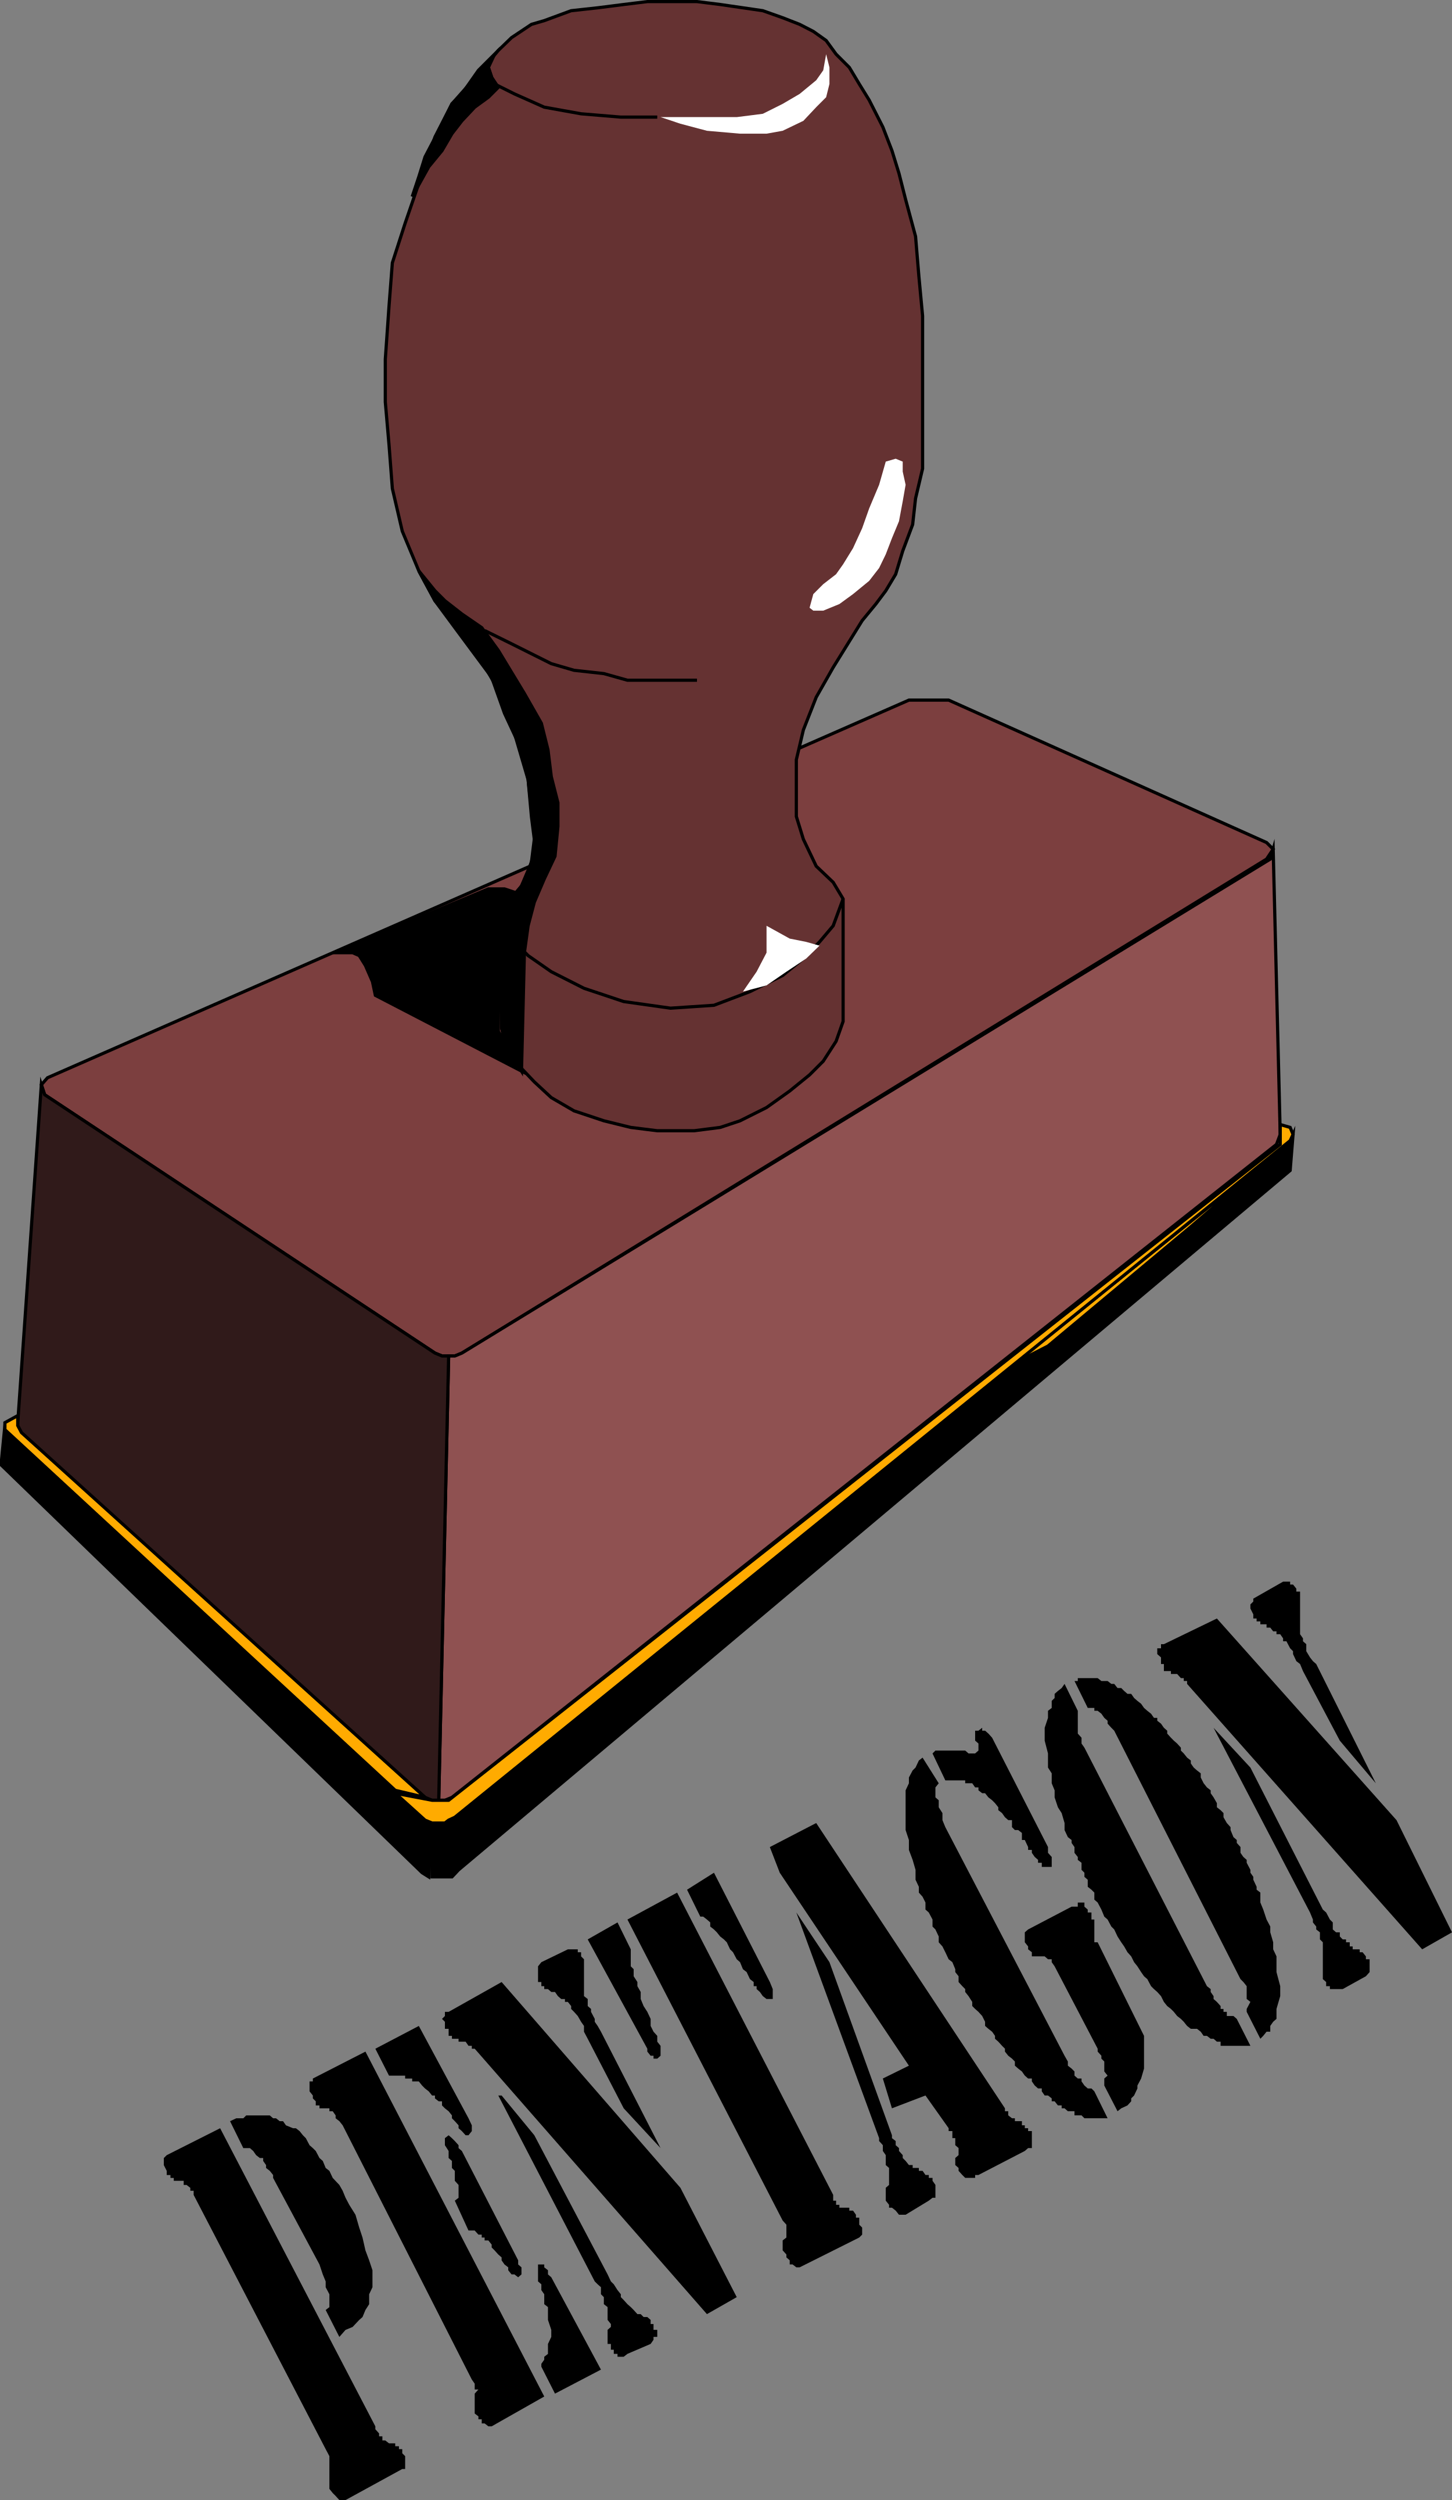
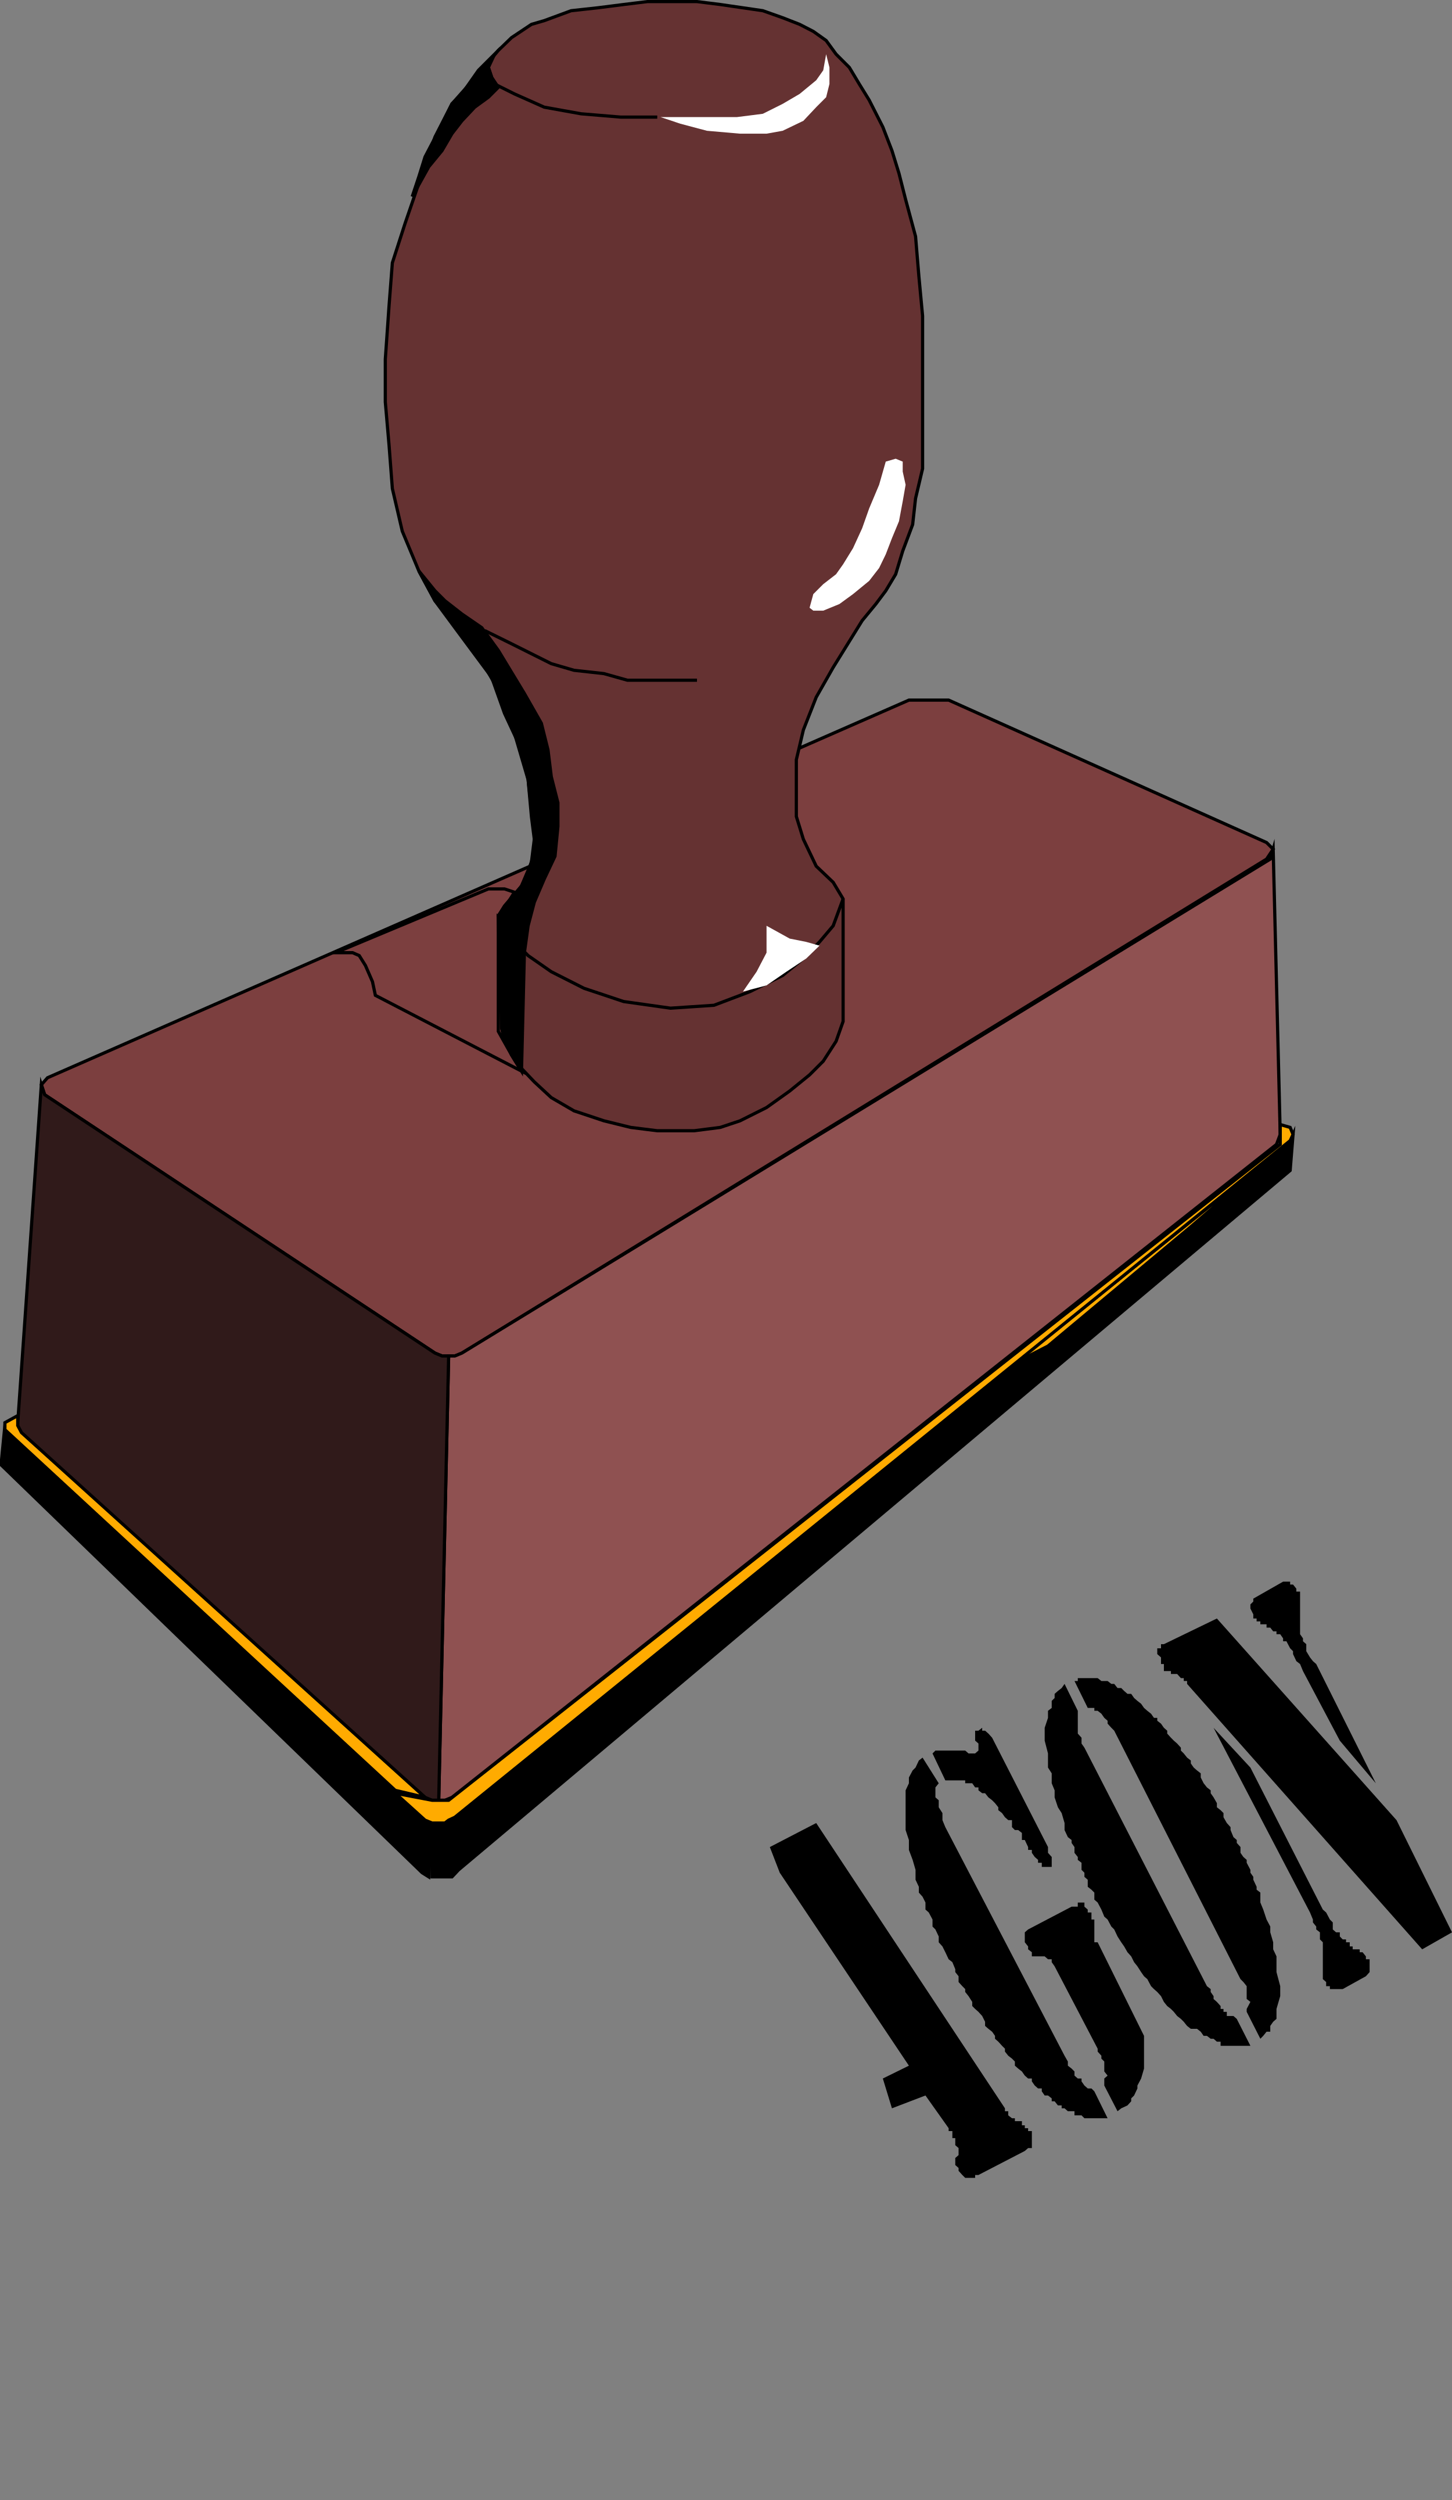
<svg xmlns="http://www.w3.org/2000/svg" width="350.788" height="603.784">
  <rect width="100%" height="100%" fill="#808080" stroke="none" />
  <path fill="#7c3f3f" d="M219.585 169.085h9.601l76.801 34.398 1.598 1.602-1.598 2.398-194.402 119.3-1.7.7h-3.097l-1.703-.7-94.297-62.397-.8-2.403 1.5-1.7 208.097-91.198" />
  <path fill="none" stroke="#000" stroke-miterlimit="10" stroke-width=".771" d="M219.585 169.085h9.601l76.801 34.398 1.598 1.602-1.598 2.398-194.402 119.3-1.7.7h-3.097l-1.703-.7-94.297-62.397-.8-2.403 1.5-1.7zm0 0" />
  <path fill="#653232" d="m128.386 197.182-.801-8.898-4-13.602-4.098-9.597-5.5-9.602-8.902-10.398-3.899-7.2-4-9.601-2.398-10.3-.8-10.5-.903-10.4v-10.3l.902-12.899.8-10.402 3.099-9.598 3.3-9.601 3.899-11.2 4.101-8 6.399-7.199 4.8-5.703 3.2-3.097 4.8-3.2 3.102-.902 6.5-2.398 6.399-.7 6.3-.8 5.7-.7h12l5.601.7 5.5.8 4.8.7 4.798 1.699 4.101 1.601 3.301 1.7 3.098 2.199 2.402 3.3 3.2 3.2 2.398 4 2.402 3.898 3.3 6.5 2.2 5.703 1.7 5.5 1.6 6.297 2.4 8.903.8 9.597.899 9.602v36.898l-1.7 7.203-.699 6.297-2.402 6.403-1.7 5.597-2.398 4-2.402 3.203-3.297 4-7 11.297-4.102 7.203-3.101 7.899-1.7 7.2v13.698l1.7 5.5 3.101 6.5 4.102 3.903 2.398 4v29.597l-1.699 4.801-3.101 4.8-3.301 3.302-4.797 3.898-5.602 4-6.398 3.2-4.8 1.6-6.302.802h-8.898l-6.402-.801-6.5-1.602-7.2-2.398-5.5-3.2-4.101-3.8-3.899-4.102-3.3-5.699-.7-3.2v-27.1l2.399-4.098 2.402-3.102 2.399-5.7.699-5.6-.7-5.5" />
  <path fill="none" stroke="#000" stroke-miterlimit="10" stroke-width=".771" d="m128.386 197.182-.801-8.898-4-13.602-4.098-9.597-5.5-9.602-8.902-10.398-3.899-7.2-4-9.601-2.398-10.3-.8-10.5-.903-10.4v-10.3l.902-12.899.8-10.402 3.099-9.598 3.3-9.601 3.899-11.2 4.101-8 6.399-7.199 4.8-5.703 3.2-3.097 4.8-3.2 3.102-.902 6.5-2.398 6.399-.7 6.3-.8 5.7-.7h12l5.601.7 5.5.8 4.8.7 4.798 1.699 4.101 1.601 3.301 1.7 3.098 2.199 2.402 3.3 3.2 3.2 2.398 4 2.402 3.898 3.3 6.5 2.2 5.703 1.7 5.5 1.6 6.297 2.4 8.903.8 9.597.899 9.602v36.898l-1.7 7.203-.699 6.297-2.402 6.403-1.7 5.597-2.398 4-2.402 3.203-3.297 4-7 11.297-4.102 7.203-3.101 7.899-1.7 7.2v13.698l1.7 5.5 3.101 6.5 4.102 3.903 2.398 4v29.597l-1.699 4.801-3.101 4.8-3.301 3.302-4.797 3.898-5.602 4-6.398 3.2-4.8 1.6-6.302.802h-8.898l-6.402-.801-6.5-1.602-7.2-2.398-5.5-3.2-4.101-3.8-3.899-4.102-3.3-5.699-.7-3.2v-27.1l2.399-4.098 2.402-3.102 2.399-5.7.699-5.6zm0 0" />
  <path fill="#8f5151" d="M108.385 327.483h1.5l1.7-.7 195.3-119.3.7-2.398 1.703 68.898-.902 2.402-199.2 157.7-1.699.699h-1.5l2.399-107.3" />
  <path fill="none" stroke="#000" stroke-miterlimit="10" stroke-width=".771" d="M108.385 327.483h1.5l1.7-.7 195.3-119.3.7-2.398 1.703 68.898-.902 2.402-199.2 157.7-1.699.699h-1.5zm0 0" />
  <path fill="#301a1a" d="m9.987 261.983.8 2.402 94.298 62.399 1.703.7h1.598l-2.399 107.3h-1.601l-1.7-.7-98.398-88.8v-1.7l5.7-81.6" />
  <path fill="none" stroke="#000" stroke-miterlimit="10" stroke-width=".771" d="m9.987 261.983.8 2.402 94.298 62.399 1.703.7h1.598l-2.399 107.3h-1.601l-1.7-.7-98.398-88.8v-1.7zm0 0" />
  <path d="m103.585 453.284.8-13-1.699-.7-101.5-95.3-.8 8.2v1.401l101.601 98.399 1.598 1" />
  <path fill="none" stroke="#000" stroke-miterlimit="10" stroke-width=".771" d="m103.585 453.284.8-13-1.699-.7-101.5-95.3-.8 8.2v1.401l101.601 98.399Zm0 0" />
  <path d="M104.385 453.284h4.801l1.602-1.7 200.898-168.902.7-8.699-.7 1.5-201.8 163.402-1.5.7-.899.699h-3.101v13" />
  <path fill="none" stroke="#000" stroke-miterlimit="10" stroke-width=".771" d="M104.385 453.284h4.801l1.602-1.7 200.898-168.902.7-8.699-.7 1.5-201.8 163.402-1.5.7-.899.699h-3.101zm0 0" />
  <path fill="#ffab00" d="m245.186 329.182 65.602-52.796-23.102 19.898-34.5 28.8-8 4.098" />
  <path fill="none" stroke="#000" stroke-miterlimit="10" stroke-width=".771" d="m245.186 329.182 65.602-52.796-23.102 19.898-34.5 28.8zm0 0" />
  <path fill="#ffab00" d="m311.686 272.284.7 1.7-.7 1.5-201.8 163.402-1.5.699-.899.699h-3.101l-1.7-.7-7.199-6.5 8.899 1.7h4l200.902-158.399v-4.8l2.398.699" />
  <path fill="none" stroke="#000" stroke-miterlimit="10" stroke-width=".771" d="m311.686 272.284.7 1.7-.7 1.5-201.8 163.402-1.5.699-.899.699h-3.101l-1.7-.7-7.199-6.5 8.899 1.7h4l200.902-158.399v-4.8zm0 0" />
  <path fill="#ffab00" d="m95.487 432.385-94.3-87.101v-1.7l3.1-1.699v2.399l.9 1.7 97.5 88.1-7.2-1.699" />
  <path fill="none" stroke="#000" stroke-miterlimit="10" stroke-width=".771" d="m95.487 432.385-94.3-87.101v-1.7l3.1-1.699v2.399l.9 1.7 97.5 88.1zm0 0" />
  <path fill="#fff" d="m199.585 13.085-.7 3.898-1.699 2.402-4 3.297-4.101 2.403-4.797 2.398-6.3.8h-18.403l4.8 1.602 6.403 1.7 8 .699h6.398l3.899-.7 5-2.402 3.101-3.297 2.399-2.402.8-3.2v-4l-.8-3.198" />
  <path fill="none" stroke="#000" stroke-miterlimit="10" stroke-width=".771" d="M158.788 28.284h-8.8l-9.603-.8-8.898-1.599-7.2-3.203-4.8-2.398-.7-1.602-.8-2.398.8-2.399" />
  <path fill="#fff" d="m216.386 110.784-2.399.7-1.601 5.6-2.399 5.7-1.7 4.8-2.202 4.802-2.399 3.898-1.699 2.398-3.101 2.403-2.399 2.398-.902 3.3.902.7h2.399l3.902-1.598 3.297-2.402 3.902-3.2 2.399-3.1 1.601-3.297 1.5-3.903 1.7-4.098.898-4.8.703-4-.703-3.2v-2.402l-1.7-.7" />
  <path fill="none" stroke="#000" stroke-miterlimit="10" stroke-width=".771" d="M168.386 164.284h-16.801l-5.7-1.602-7.199-.796-5.5-1.602-4.8-2.398-4.801-2.403-6.5-3.2m3.3 68.899 3.2 5.5 4 4.102 5.601 3.898 7.899 4 9.601 3.204 11.301 1.597 10.5-.7 8.7-3.3 7.898-3.898 5-4.102 3.902-4 3.3-3.898 2.4-6.5" />
  <path fill="#fff" d="m197.987 228.386-3.2-.903-4-.8-5.6-3.098v6.5l-2.4 4.597-3.3 4.801 5.7-1.5 4.8-3.3 4.8-3.2 3.2-3.098" />
  <path d="m131.487 212.284-2.402 5.602-1.5 5.699-.899 6.5-3.101-3.403-3.2-5.5 1.5-2.398 4.102-4.8 1.598-3.302 1.5-4.796v-4.801l-.7-5.602-.8-7.2-1.598-7.198-4.101-8.801-3.098-8.7-8.903-12-4.8-6.5-3.899-7.198 3.899 4.796 2.402 2.403 4.098 3.199 4.8 3.3 4 5.5 6.301 10.4 4.102 7.198 1.597 6.403.801 6.5 1.602 6.3v5.7l-.703 7.199-2.598 5.5" />
  <path fill="none" stroke="#000" stroke-miterlimit="10" stroke-width=".771" d="m131.487 212.284-2.402 5.602-1.5 5.699-.899 6.5-3.101-3.403-3.2-5.5 1.5-2.398 4.102-4.8 1.598-3.302 1.5-4.796v-4.801l-.7-5.602-.8-7.2-1.598-7.198-4.101-8.801-3.098-8.7-8.903-12-4.8-6.5-3.899-7.198 3.899 4.796 2.402 2.403 4.098 3.199 4.8 3.3 4 5.5 6.301 10.4 4.102 7.198 1.597 6.403.801 6.5 1.602 6.3v5.7l-.703 7.199zm0 0" />
-   <path d="M117.987 214.682h3.899l2.402.801-1.5 2.402-2.403 3.297v27.903l3.2 5.699 2.402 3.898-35.3-18.296-.7-3.301-1.7-3.903-1.5-2.398-1.6-.7h-4.102l36.902-15.402" />
  <path fill="none" stroke="#000" stroke-miterlimit="10" stroke-width=".771" d="M117.987 214.682h3.899l2.402.801-1.5 2.402-2.403 3.297v27.903l3.2 5.699 2.402 3.898-35.3-18.296-.7-3.301-1.7-3.903-1.5-2.398-1.6-.7h-4.102zm0 0" />
  <path d="m121.186 248.284.7 2.398 1.699 4.102 2.402 3.898.7-28.597-3.102-3.403-3.2-4.796.801 26.398" />
  <path fill="none" stroke="#000" stroke-miterlimit="10" stroke-width=".771" d="m121.186 248.284.7 2.398 1.699 4.102 2.402 3.898.7-28.597-3.102-3.403-3.2-4.796zm0 0" />
  <path d="m111.585 22.682-2.399 2.403-3.199 6.5-3.3 6.3-1.5 4.797-1.602 4.801 4-7.2 3.203-3.898 2.398-4.101 2.399-3.102 3.101-3.297 3.301-2.402 2.399-2.398-1.598-2.403-.8-2.398 1.5-3.2-3.903 3.9-4 5.698" />
  <path fill="none" stroke="#000" stroke-miterlimit="10" stroke-width=".771" d="m111.585 22.682-2.399 2.403-3.199 6.5-3.3 6.3-1.5 4.797-1.602 4.801 4-7.2 3.203-3.898 2.398-4.101 2.399-3.102 3.101-3.297 3.301-2.402 2.399-2.398-1.598-2.403-.8-2.398 1.5-3.2-3.903 3.9zm0 0" />
  <path d="m343.585 470.784-56.797-64.102v-.699h-.8v-.7h-.7l-.902-1h-1.5v-.698h-1.7v-1.7h-.699v-1.601l-.902-.8v-1.4h.902v-1h.7l12.8-6.199 43.398 48.7 13.403 27.097-7.203 4.102m-11.2-40.102-8.699-10.296-8.898-16.801-.703-1.7-.899-.703-.8-1.699v-.7l-.7-.698-.898-1.7h-.8v-.703l-.7-1h-.903v-.699h-.8l-.7-.898h-.898v-.801h-1.5v-.7h-.902v-.699h-.797v-1l-.703-1.402v-1l.703-.7v-.698l7.2-4.102h1.698v.7h.7l.8 1v.702h.899v10.297l.703 1v.703l.797.7v1.699l.902 1.5.7.898.8.703 14.399 28.797m-39.2-13.398 8.899 9.601 17.5 34.297.8.703.903 1.7.7.699v1.7l.8.698h.898v1l.7.704h.8v.699h.899v1h.703v.699h1.7v.7h.698l.801 1v.698h.898v3.102l-.898 1-5.602 3.102h-3.097v-.704h-.903v-1l-.8-.699v-8.898l-.7-.7v-1.703l-.898-.699v-.7l-.8-1v-.698l-.7-1.7-23.3-44.601m-36.001-10.602 3.2 6.5v5.5l.902 1v1.403l.7 1 29.597 57.597.902.704v.699l.7 1v.699l.8.7.899 1v.698h.699v.704h.8v1h1.602l.8.699 3.298 6.5h-7.2v-1h-.898l-.8-.7h-.7l-.902-.703h-.797l-.703-1-.899-.699h-1.5l-.898-.7-.8-1-.7-.698-.902-.7-.801-1-.7-.703-.898-.699-.8-1-.7-1.398-.902-1-.797-.7-.703-.703-.899-1.699-.8-.7-.7-1-.898-1.398-.8-1-.7-1.402-.902-1-.801-1.398-.7-1-.898-1.403-.8-1.699-.7-.7-.902-1.698-.797-.7-.703-1.703-.899-1.699-.8-.7v-1.698l-.7-.7-.898-.703v-1.699l-.8-.7v-1l-.7-.698v-1.7l-.902-.703v-.699l-.801-1v-1.398l-.7-1v-.7l-.898-.703-.8-1.699v-1.7l-.7-2.398-.902-1.402-.797-2.398v-1.7l-.703-1.703v-2.398l-.899-1.399v-3.402l-.8-3.098v-3.101l.8-2.399v-1.703l.899-.699v-1.7l.703-.698v-1l.797-.7.902-.703.7-1m2.398-.699h.8v-.7h4.801l.899.7h1.5l.902.7h.7l.8 1h.898l.7.703.8.699h.903l.7 1 .8.699.898.7.7 1 .8.698.899.704.703 1h.797v.699l.902.699.7 1 .8.7v.698l.898 1 .7.704.8.699.903 1v.699l.7.7.8 1 .898.698v.704l.7 1 .8.699.899.699v1l.703 1.398.797 1 .902.704v.699l.7 1 .8 1.398v1l.898.7.7.703v1l.8 1.398.903 1v.7l.7 1.698.8.704v.699l.898 1v1.398l.7 1 .8.7v.703l.899 1.699v.699l.703 1v.7l.797 1.698v.704l.902.699v2.398l.7 1.7.8 2.402.898 1.699v1.398l.7 2.403v1.699l.8 1.7v3.8l.903 3.398v2.403l-.903 3.097v2.403l-.8.699-.7 1v1.398h-.898l-.8 1-.7.704-3.3-6.5v-.704l.898-1.699-.899-.7v-3.1l-.8-1-.7-.7-30.5-60-.699-.7-.902-1v-.698l-.797-.7-.703-1-.899-.703h-.8v-.699h-1.598l-3.203-6.5m-34.297 17.5.7-.7h7.198l.801.7h1.598l.8-.7v-1.698l-.8-.7v-2.402h.8l.903-.7v.7h.7l.8.7.898 1 13.5 26.402v1.398l.899 1v2.402h-2.399v-1h-.898v-.703l-.8-.699-.7-1v-.7h-.903v-.698l-.8-1.7h-.7v-1.703l-.898-.699h-.8l-.7-.7v-1.698h-.902l-.797-.7-.703-1-.899-.703v-.699l-.8-1-.7-.7-.898-.698-.8-1h-.7l-.903-.7v-.703h-.8l-.7-1h-1.699v-.699h-4.8l-3.098-6.5m39.097 81.602 3.2 6.5h-5.598l-.7-.7h-1.702v-1h-1.598l-.8-.703h-.7v-.699h-.902l-.797-1h-.703v-.7l-.899-.698h-.8l-.7-1v-.7h-.898l-.8-.703-.7-1v-.699h-.903l-.8-.7-.7-1-.898-.698-.8-.7v-1l-.7-.703-.902-.699-.797-1v-.7l-.703-.698-.899-1-.8-.7v-.703l-.7-1-.898-.699-.8-.7v-1l-.7-1.398-.903-1-.8-.703-.7-.699v-1l-.898-1.398-.8-1v-.7l-.7-.703-.902-1v-1.398l-.797-1v-.7l-.703-1.699-.899-.703-.8-1.699-.7-1.398-.898-1v-1.403l-.8-1.699-.7-.7v-1.698l-.903-1.7-.8-.703v-1.699l-.7-1.398-.898-1v-1.403l-.8-1.699v-2.398l-.7-2.403-.902-2.398v-2.399l-.797-2.402v-9.598l.797-1.703v-1.398l.902-1.7.7-.699.8-1.703.898-.699 3.903 6.2-.8 1v2.402l.8.699v1.7l.898 1.401v1.7l.7 1.699 28.8 55.2.801 1.401v1l.898.7.7.699v1l.8.7h.903v.698l.7 1 .8.703h.898l.7.7m2.402-1.403v-1.699l.797-.7-.797-1v-2.398l-.703-.703v-.699l-.899-1v-.7l-10.398-19.898-.703-1v-.703h-.899l-.8-.699h-3.098v-1l-.902-.7v-.698l-.801-1v-2.403l.8-.699 10.5-5.5h1.5v-1h1.602v1l.8.7v.702h.9v1.7h.698v5.5h.801l11.2 22.597v7.903l-.7 2.398-.898 1.7v.702l-.8 1.7-.7.699v.7l-.903 1-1.5.698-.898.704-3.2-6.204m-80.8-57.597 11.2-5.801 45.6 68.898v.704h.798v1l.902.699h.7v.699h1.698v1h.7v.7h.8v.698h.903v4.102h-.902l-.801.7-11.2 5.8h-.8v.7h-2.399l-.699-.7-.902-1v-.7l-.797-.698v-1.704l.797-.699v-1.7l-.797-.698v-1.7h-.703v-1.703h-.899v-.699l-5.601-7.898-8.098 3.097-2.2-7.199 6.298-3.097-31.2-46.602-2.398-6.2" />
-   <path d="m192.386 461.885 8 12 15.101 41.797v.703l.899.7v1l.8.699v.7l.899 1v.698l.703.703.797 1h.902v.7h1.5v.699h.899l.699 1h.8v.7h.903v.698l.7 1v3.102h-.7l-.902.7-5.598 3.401h-1.602l-.8-1-.899-.703h-.7v-.699l-.8-1v-3.098l.8-.703v-4.097l-.8-.7v-2.402l-.7-1v-1.398l-.901-1v-.7l-20-54.5m-26.399-5.5 6.5-4.101 13.5 26.398.7 1.703v2.399h-1.5l-.9-.7-.702-1-.797-.699v-.703h-.703v-1l-.899-.699-.8-1.7-.899-.698-.7-1.7-.8-.703-.902-1.699-.7-.7-.8-1.698-.7-.7-.898-.703-.8-1-.7-.699-.902-.7v-1l-.797-.698-.902-.7h-.7l-3.199-6.5m-16.801 7.899 3.2 6.5v4.101l.699.7v1.699l.902 1.398v1l.8 1.403v1.699l.7 1.7.899 1.402.8 1.699v1.699l.7 1.398.902 1v1.403l.797 1v2.398l-.797.7h-.902v-.7h-.7l-.8-1v-.7l-14.399-26.397 7.2-4.102m2.398-.699 12-6.5 37.703 73v1.398h.7v1h.8v.7h2.398v.703h.899l.703 1v.699h.797v1.699l.703.7v1.698l-.703.703-14.399 7.2h-.8l-.899-.7h-.7v-1l-.8-.703v-.699l-.902-1v-2.398l.902-.7v-3.101l-.902-1-37.5-72.7m19.203 95.301-56.102-64.101h-.699v-.7h-.8l-.7-1h-1.7v-.699h-1.6v-.703h-.802v-1.699h-.898v-1.7l-.7-.698.7-.7v-1h.898l12.801-7.203 43.2 49.703 13.601 26.399-7.2 4.101m-11.202-40.101-8.899-9.602-8.699-16.796-.902-1.704v-1.398l-.7-1-.8-1.398-.899-1-.699-.704v-.699l-.8-1h-.7v-.7h-.902l-.797-.698-.703-1h-.899l-.8-.7h-.899v-.703h-.7v-1h-.8v-3.797l.8-1 6.4-3.101h2.398v.7h.8v1l.7.698v8.903l.902.699v1.7l.8.698v.704l.9 1.699v.699l.698 1 .801 1.398 14.399 28.102m-39.2-12.699h.801l7.899 9.597 17.703 33.602.797 1.7.703.698.898 1.403.801 1v.699l.7.7.898 1 .8.698.7.703.902 1h.8l.7.7h.899l.8.699v1h.7v1.398h.902v1.703h-.902v.7l-.7 1-5.601 2.398-.899.7h-1.5v-.7h-.898v-1h-.703v-1.398h-.797v-3.403l.797-.699v-.7l-.797-1v-3.1l-.902-.7v-1.7l-.7-.698v-1.7l-.8-.703-.7-.699-23.3-44.898m-32.098-10.602 43.2 83.3-12.7 7.2h-.8l-.903-.7h-.7v-1h-.8v-.698l-.899-.7v-4.8l.899-1h-.899v-1.403l-.699-1-31.2-61.398-.8-1-.902-.7v-.698l-.7-1h-.8v-.704h-2.399v-.699h-.898v-1l-.703-.7v-.698l-.797-1v-2.403h.797v-.699l12.703-6.5m42.5 76.102v-.7l.7-1v-.703l.897-.699v-2.398l.801-1.7v-1.703l-.8-2.398v-3.102l-.899-.699v-2.398l-.7-1v-1.403l-.8-.699v-4.097h1.5v.699l.898.699v1l.801.7 12 22.3-11.101 5.8-3.297-6.5m-40.102-76.8 10.5-5.5 12 22.3.801 1.7v1.398l-.8 1h-.7l-.902-1-.797-.699v-.7l-.902-1-.7-.698v-.7l-.8-1-.899-.703-.7-.699v-1h-.8l-.902-.7v-.698h-.7l-.8-1-.899-.7-.699-.703-.8-1h-1.602v-.699h-1.7v-.7h-3.898l-3.3-6.5m19.198 36.7.903-.7v-3.1l-.903-1v-2.4l-.699-.698v-1.7l-.8-.703v-1.699l-.899-1.398v-1.7l.899-.703.8.704.7.699.902 1v.699l.797.7 13.601 26.401v1l.801.7v1.699l-.8.7-.9-.7h-.702l-.797-1v-.7l-.903-.698-.699-1v-.704l-.8-.699-.899-1-.7-.7v-.698l-.8-1h-.902v-.7h-.7v-.703h-.8l-.899-1h-1.5l-3.3-7.199m-54.301-19.199 1.5-.7h1.703l.7-.698h5.698l.801.699h.7l.898.699h.8l.7 1 1.703.7h.7l.898.698.8 1 .7.703.902 1.7.797.699.703.7.898 1.698.801.703.7 1.7.898.699.8 1.7 1.602 1.698.8 1.403.7 1.699.899 1.7 1.5 2.401.902 3.098.797 2.402.703 3.098.898 2.402.801 2.399v4.101l-.8 1.7v2.398l-.9 1.402-.702 1.7-.797.699-1.602 1.7-1.699.698-1.5 1.703-3.3-6.5.898-.703v-3.097l-.899-1.7v-1.402l-.699-1.7-.8-2.398-11.2-20.902v-.7l-.8-1-.9-.698v-.7l-.702-1v-.703h-.797l-.902-.699-.7-1-.8-.7h-1.598l-3.203-6.5m23.101 79.2-31.898-61.398v-1h-.8v-.7l-.903-.703h-.7v-1h-2.398v-.699h-.8v-.7h-.9v-1l-.702-1.397v-1.704l.703-.699 12.898-6.5 37.5 72v.7l.899 1v.702h.8v1h.7l.902.7h1.5v.699h.899v.7h.8v1l.7.698v3.102h-.7l-13.699 7.5h-1.5l-.902-1-.7-.7-.8-1v-7.902l-.899-1.699" />
</svg>